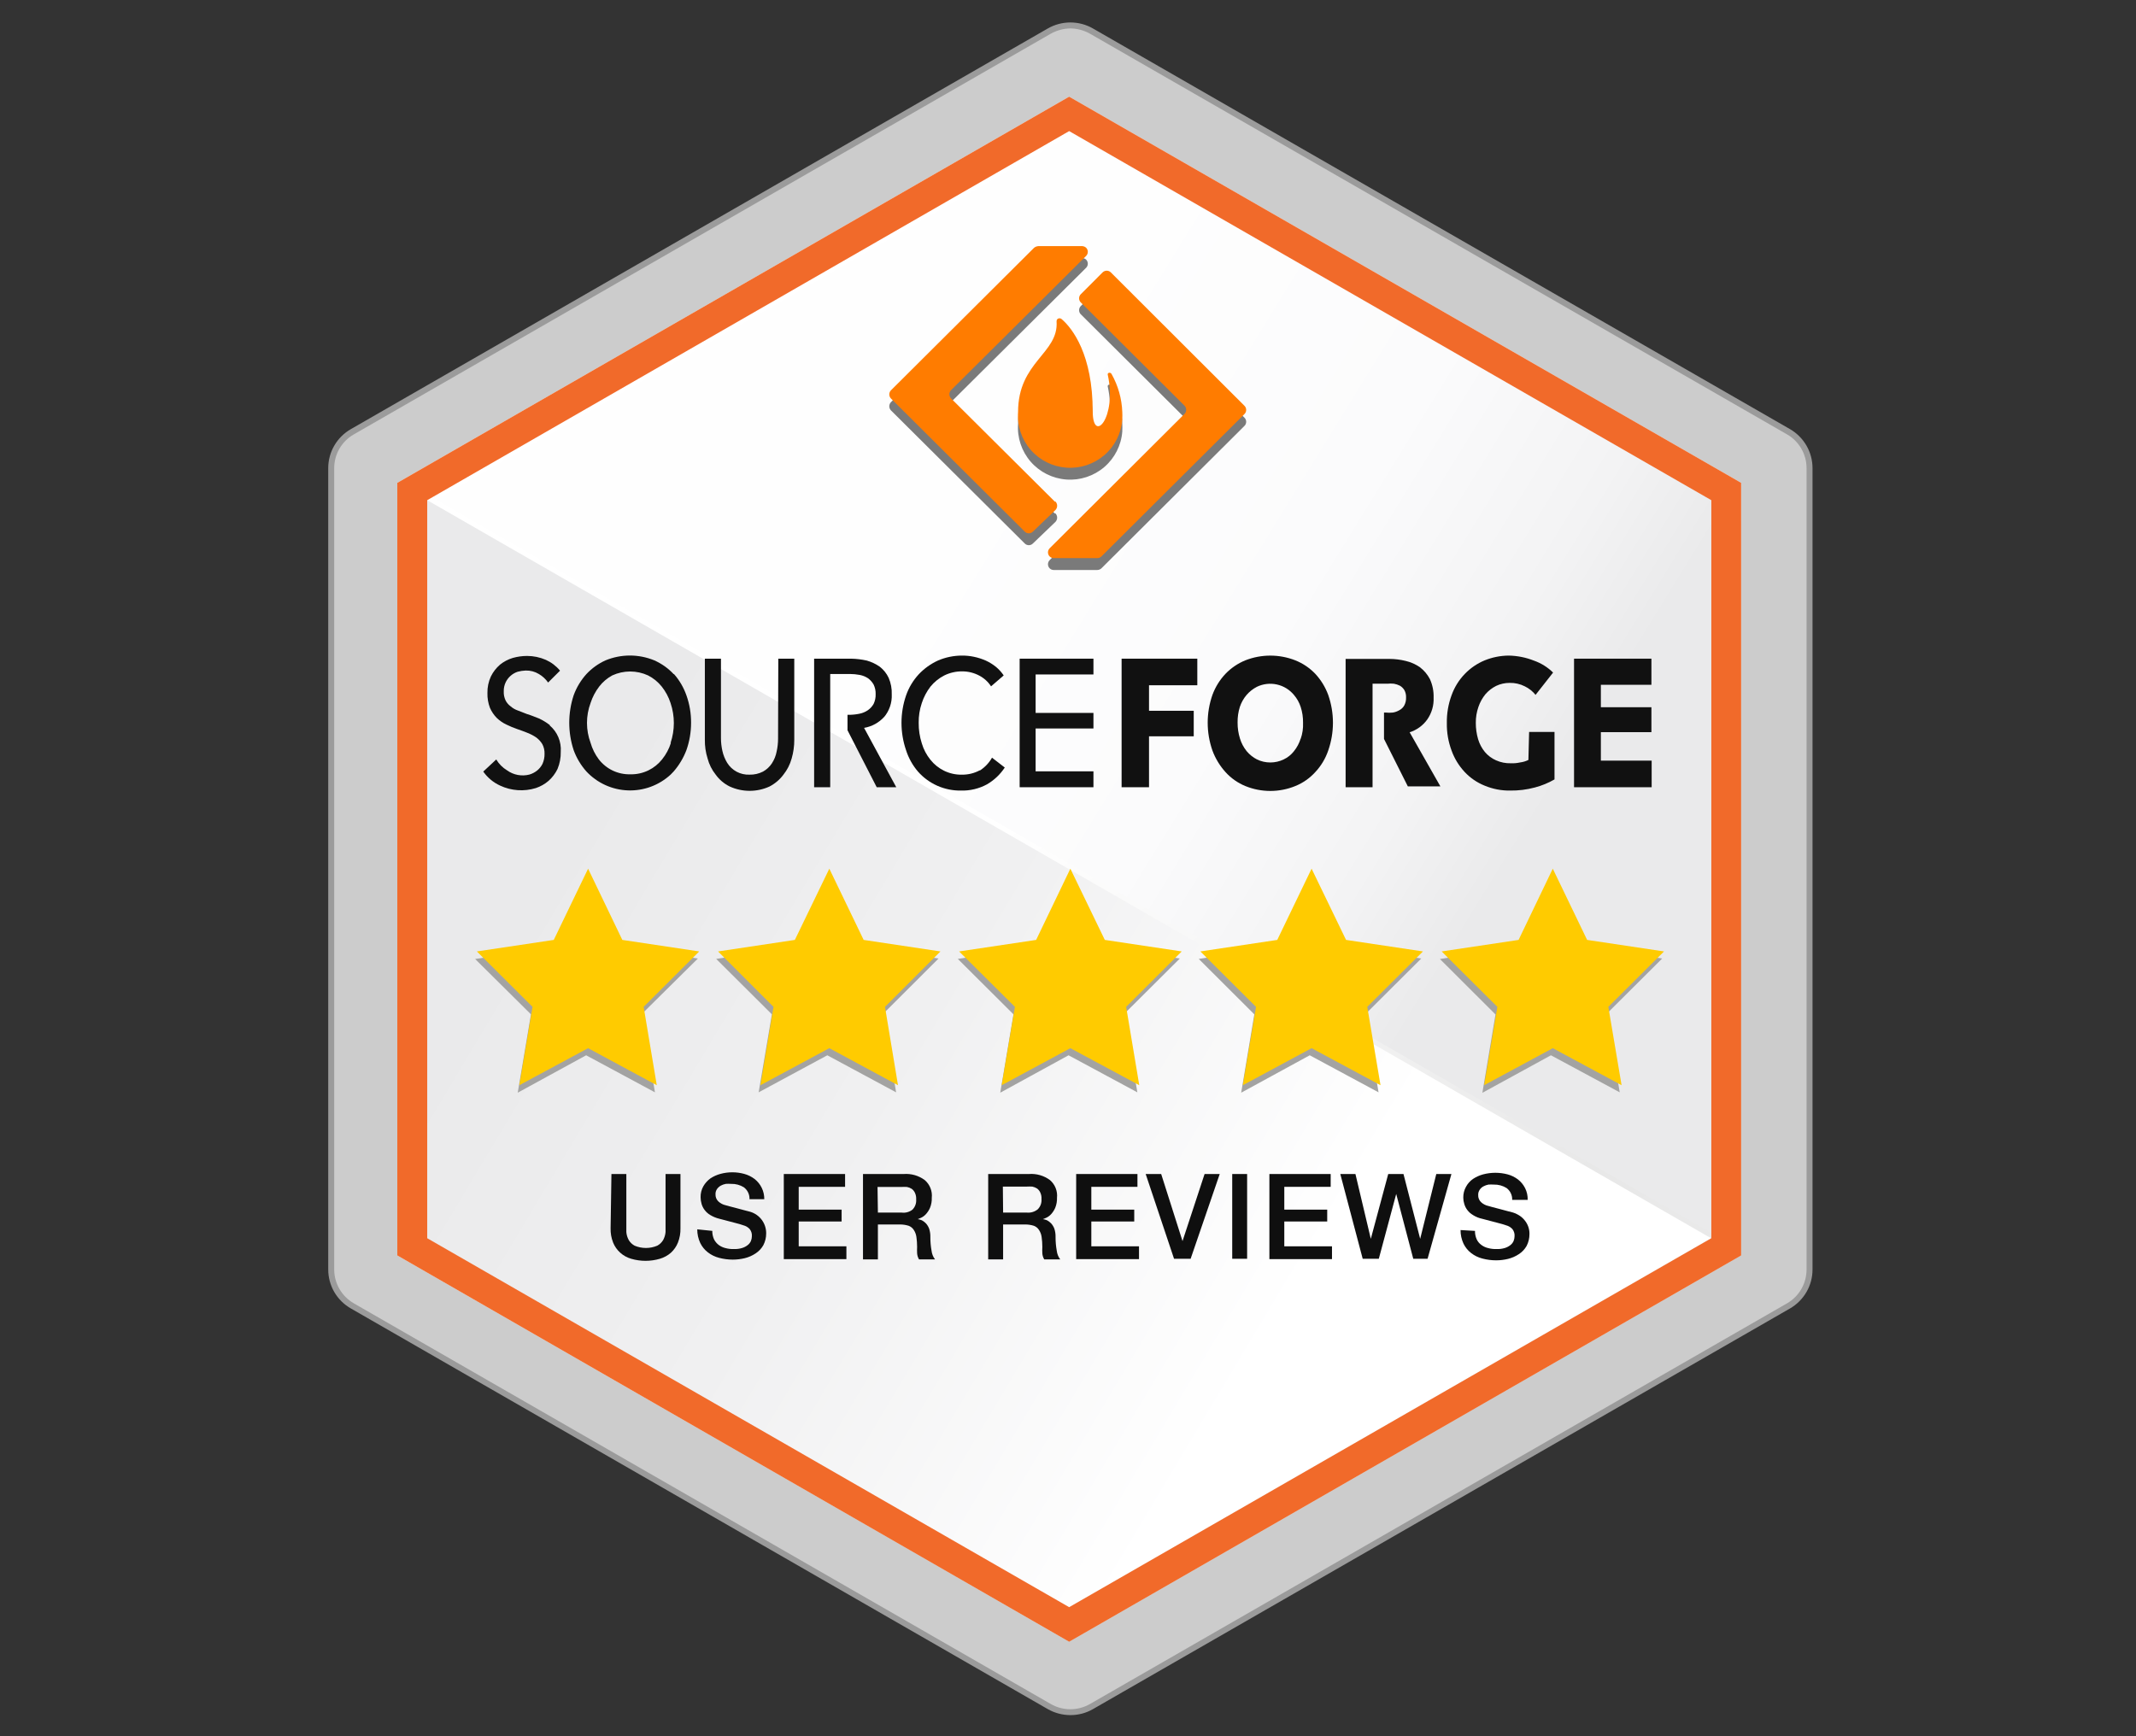
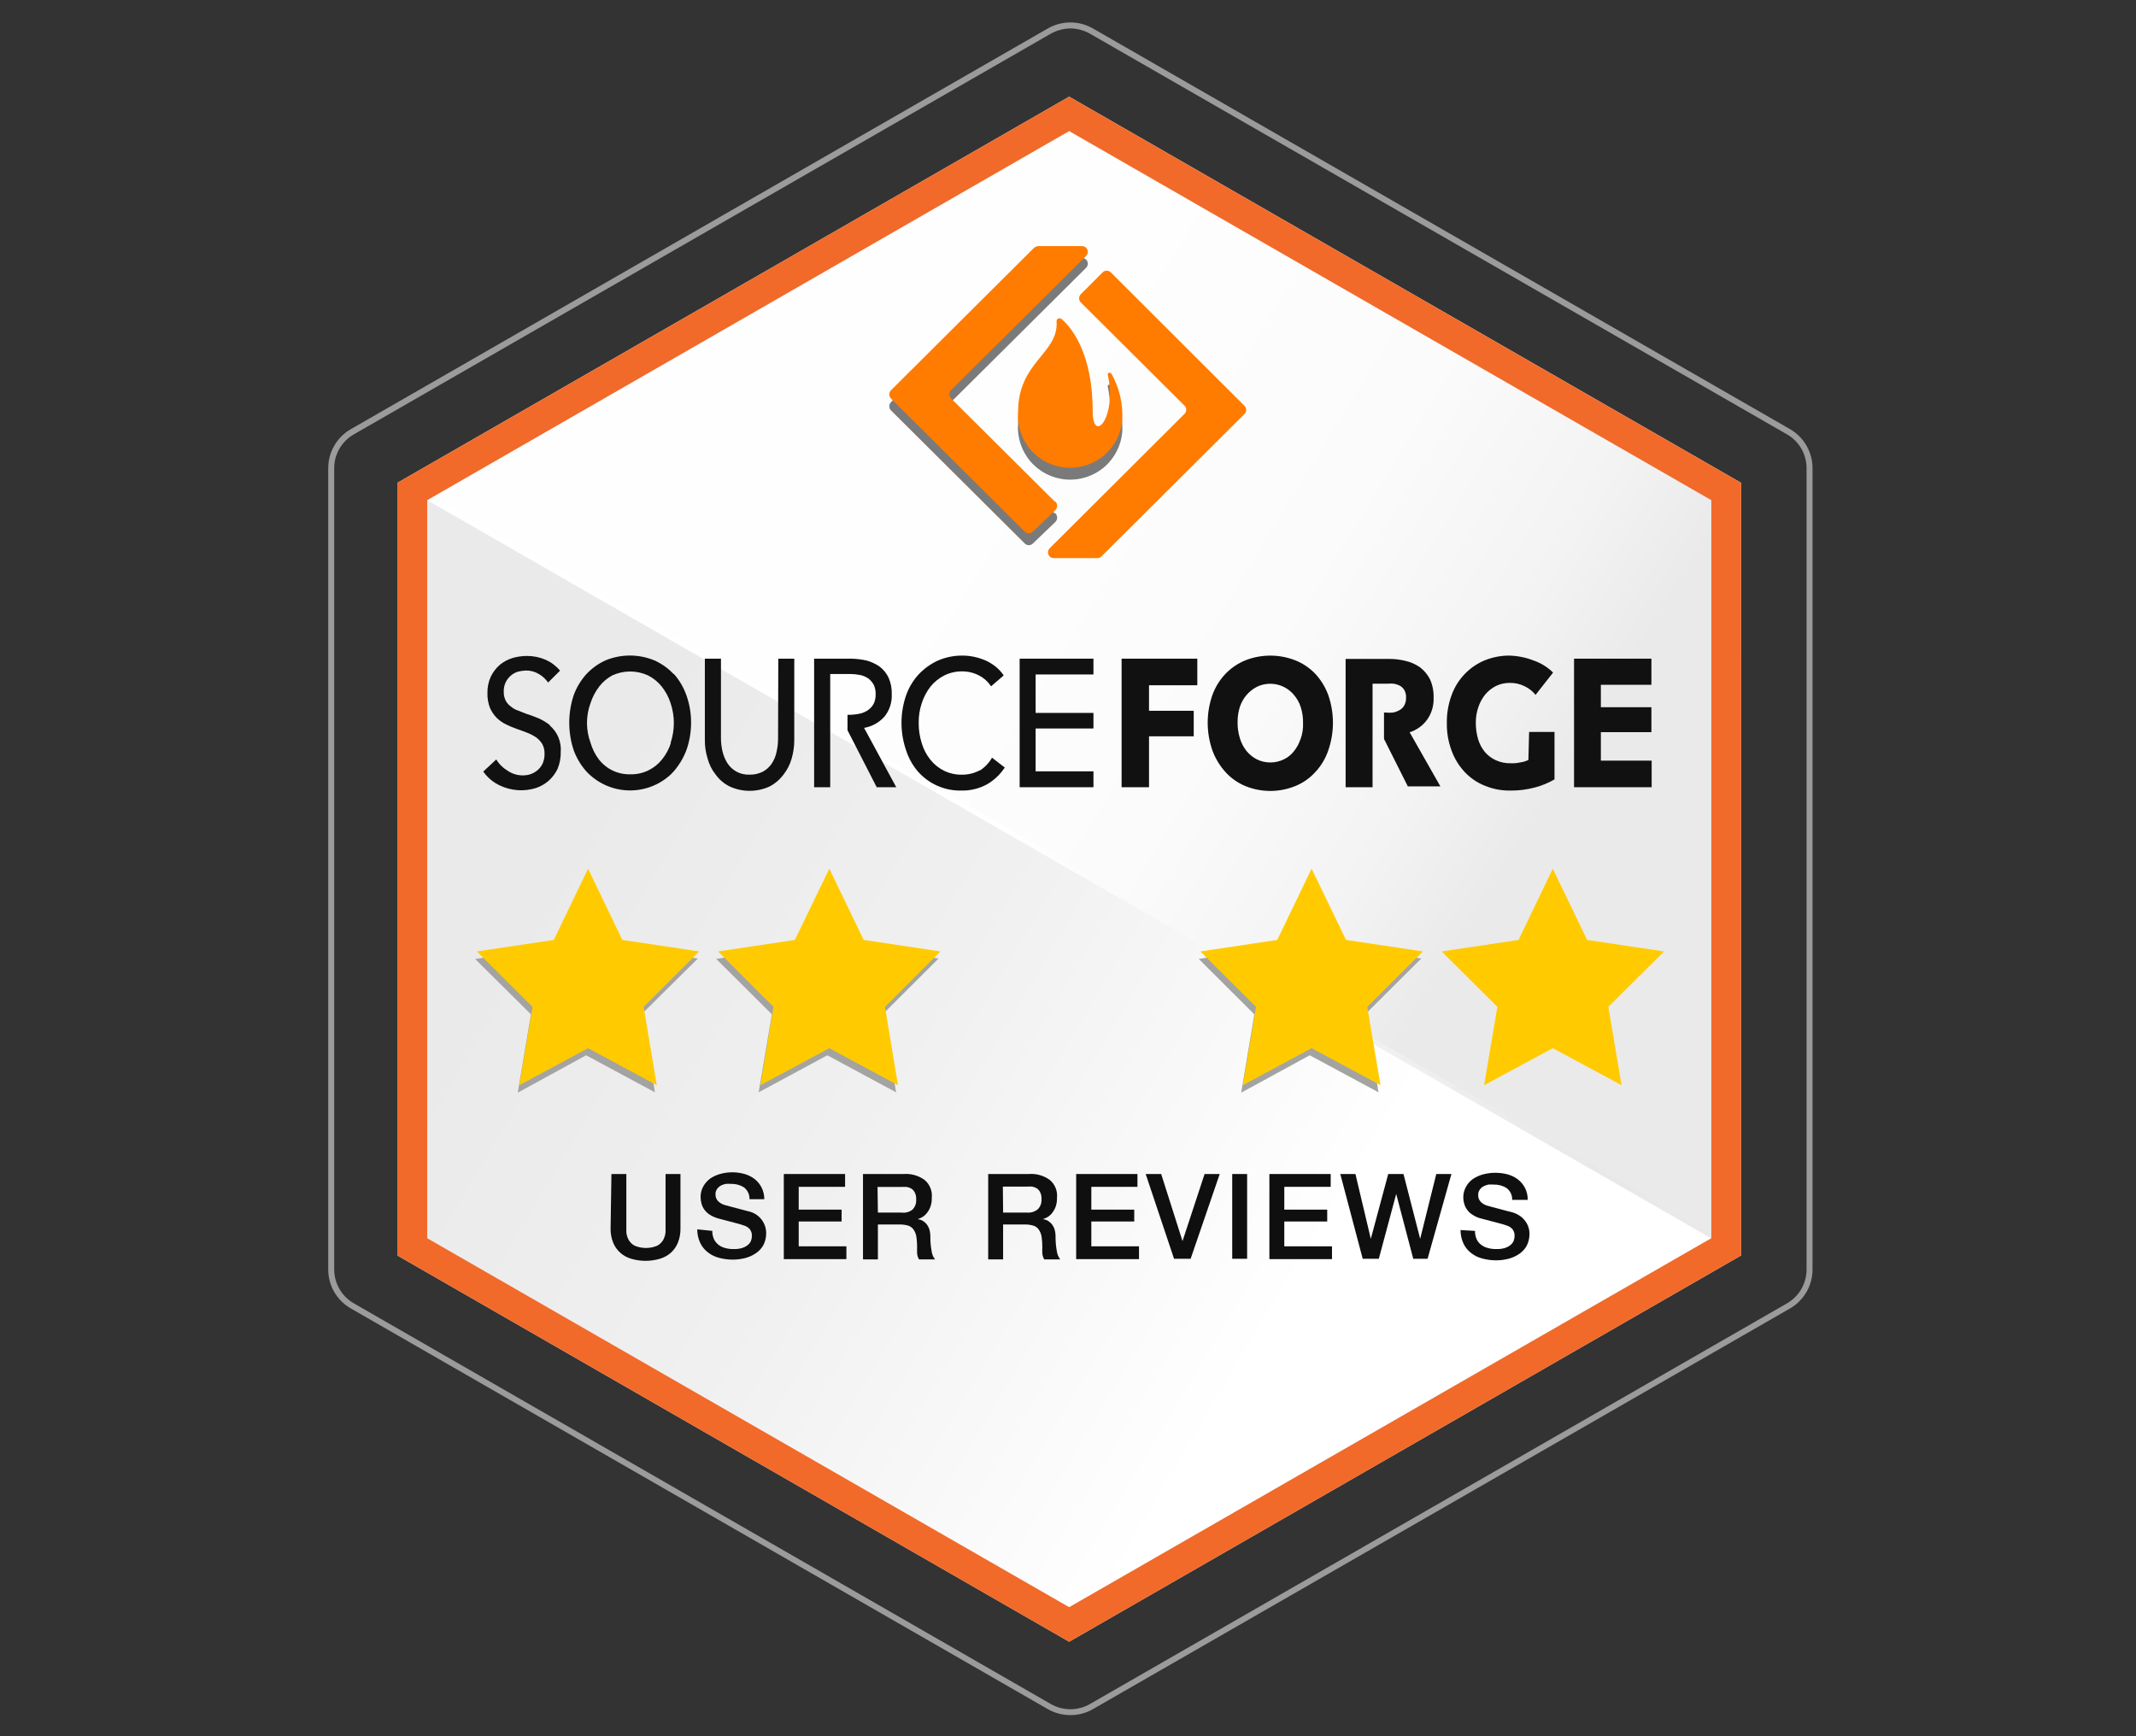
<svg xmlns="http://www.w3.org/2000/svg" width="171" height="139" viewBox="0 0 171 139" fill="none">
  <rect x="0" y="0" width="171" height="139" fill="#333333" stroke="none" />
-   <path fill-rule="evenodd" clip-rule="evenodd" d="M87.369 2.485L143.179 34.572C143.69 34.866 144.114 35.288 144.409 35.797C144.704 36.306 144.859 36.883 144.859 37.471V101.646C144.849 102.225 144.689 102.792 144.394 103.291C144.1 103.791 143.681 104.206 143.179 104.497L87.369 136.633C86.858 136.927 86.279 137.082 85.689 137.082C85.099 137.082 84.519 136.927 84.009 136.633L28.19 104.545C27.687 104.254 27.268 103.838 26.974 103.339C26.68 102.839 26.52 102.273 26.51 101.694V37.471C26.509 36.883 26.665 36.306 26.959 35.797C27.254 35.288 27.679 34.866 28.19 34.572L84.019 2.485C84.529 2.195 85.106 2.042 85.694 2.042C86.281 2.042 86.859 2.195 87.369 2.485Z" fill="#CCCCCC" />
  <path d="M85.695 137.316C85.063 137.316 84.441 137.153 83.891 136.841L28.081 104.754C27.533 104.439 27.077 103.986 26.76 103.441C26.444 102.895 26.277 102.276 26.277 101.646V37.471C26.278 36.84 26.445 36.222 26.762 35.676C27.078 35.131 27.533 34.678 28.081 34.362L83.891 2.275C84.439 1.962 85.059 1.798 85.69 1.798C86.322 1.798 86.942 1.962 87.49 2.275L143.309 34.362C143.854 34.68 144.306 35.134 144.621 35.679C144.935 36.224 145.102 36.842 145.103 37.471V101.646C145.103 102.275 144.937 102.892 144.622 103.438C144.307 103.983 143.854 104.437 143.309 104.754L87.49 136.841C86.944 137.154 86.325 137.318 85.695 137.316ZM85.695 2.275C85.147 2.283 84.609 2.427 84.13 2.693L28.32 34.781C27.846 35.053 27.451 35.446 27.177 35.917C26.902 36.389 26.756 36.925 26.755 37.471V101.646C26.757 102.192 26.902 102.729 27.177 103.203C27.451 103.676 27.845 104.07 28.32 104.345L84.13 136.432C84.605 136.703 85.143 136.846 85.69 136.846C86.238 136.846 86.776 136.703 87.251 136.432L143.07 104.345C143.544 104.069 143.936 103.675 144.209 103.202C144.482 102.728 144.626 102.192 144.626 101.646V37.471C144.625 36.926 144.481 36.391 144.208 35.919C143.935 35.447 143.543 35.055 143.07 34.781L87.251 2.693C86.775 2.428 86.24 2.284 85.695 2.275Z" fill="#9B9B9B" />
  <path d="M85.593 7.74L139.389 38.658V100.514L85.593 131.442L31.807 100.514V38.658L85.593 7.74Z" fill="url(#paint0_linear_3492_40639)" />
  <path fill-rule="evenodd" clip-rule="evenodd" d="M34.199 40.046L33.846 99.469L85.589 128.676L136.98 99.136L34.199 40.046Z" fill="url(#paint1_linear_3492_40639)" />
  <path fill-rule="evenodd" clip-rule="evenodd" d="M137.699 99.108L138.052 39.675L86.308 10.468L34.908 40.008L137.699 99.108Z" fill="url(#paint2_linear_3492_40639)" />
  <path d="M85.593 7.74L139.389 38.658V100.514L85.593 131.442L31.807 100.514V38.658L85.593 7.74ZM85.593 10.496L34.202 40.046V99.136L85.593 128.676L137.002 99.136V40.046L85.593 10.496Z" fill="#F16A2A" />
  <path fill-rule="evenodd" clip-rule="evenodd" d="M44.023 58.057C43.755 57.848 43.463 57.669 43.155 57.525C42.83 57.401 42.525 57.268 42.2 57.173L41.465 56.888C41.247 56.814 41.046 56.698 40.873 56.546C40.703 56.422 40.565 56.259 40.472 56.071C40.367 55.848 40.318 55.604 40.329 55.358C40.321 55.098 40.377 54.84 40.492 54.607C40.588 54.413 40.722 54.24 40.886 54.098C41.049 53.956 41.24 53.848 41.446 53.78C41.655 53.725 41.869 53.693 42.086 53.685C42.455 53.674 42.82 53.77 43.136 53.961C43.431 54.132 43.685 54.366 43.88 54.645L44.834 53.695C44.527 53.324 44.139 53.028 43.699 52.83C43.223 52.622 42.71 52.516 42.191 52.516C41.803 52.517 41.418 52.572 41.045 52.678C40.677 52.789 40.334 52.97 40.033 53.21C39.726 53.474 39.476 53.797 39.298 54.16C39.107 54.574 39.013 55.026 39.022 55.481C39.011 55.887 39.079 56.29 39.222 56.67C39.353 56.969 39.538 57.243 39.766 57.477C39.993 57.696 40.254 57.876 40.539 58.01C40.821 58.148 41.111 58.269 41.408 58.371C41.704 58.475 41.98 58.571 42.248 58.685C42.494 58.78 42.728 58.904 42.945 59.055C43.137 59.2 43.3 59.381 43.422 59.587C43.545 59.825 43.604 60.09 43.594 60.357C43.598 60.632 43.543 60.904 43.431 61.156C43.326 61.366 43.176 61.551 42.992 61.698C42.813 61.839 42.609 61.945 42.391 62.011C42.086 62.091 41.767 62.103 41.456 62.045C41.146 61.988 40.852 61.862 40.596 61.678C40.239 61.462 39.941 61.162 39.728 60.804L38.688 61.774C39.028 62.26 39.493 62.647 40.033 62.895C40.929 63.316 41.951 63.387 42.897 63.095C43.272 62.97 43.619 62.773 43.918 62.515C44.217 62.248 44.46 61.925 44.634 61.565C44.815 61.128 44.903 60.658 44.892 60.186C44.921 59.79 44.855 59.392 44.701 59.026C44.547 58.659 44.308 58.334 44.004 58.076" fill="#111111" />
  <path fill-rule="evenodd" clip-rule="evenodd" d="M53.712 59.474C53.562 59.955 53.322 60.403 53.006 60.795C52.71 61.168 52.335 61.47 51.908 61.679C51.459 61.896 50.965 62.004 50.467 61.993C49.98 62.006 49.497 61.905 49.057 61.697C48.618 61.488 48.234 61.179 47.937 60.795C47.639 60.398 47.416 59.95 47.279 59.474C46.896 58.444 46.896 57.311 47.279 56.281C47.434 55.804 47.669 55.357 47.975 54.959C48.257 54.596 48.611 54.295 49.016 54.075C49.465 53.869 49.953 53.761 50.447 53.761C50.942 53.761 51.431 53.869 51.879 54.075C52.305 54.292 52.679 54.596 52.977 54.969C53.29 55.364 53.529 55.811 53.683 56.29C54.033 57.326 54.033 58.448 53.683 59.484M53.931 53.971C53.493 53.503 52.964 53.128 52.376 52.868C51.129 52.355 49.728 52.355 48.481 52.868C47.9 53.13 47.378 53.505 46.944 53.971C46.497 54.467 46.15 55.045 45.923 55.672C45.455 57.096 45.455 58.63 45.923 60.054C46.152 60.683 46.499 61.264 46.944 61.765C47.371 62.222 47.884 62.592 48.454 62.852C49.024 63.112 49.641 63.258 50.267 63.281C50.894 63.304 51.519 63.204 52.107 62.986C52.695 62.768 53.234 62.437 53.693 62.012L53.931 61.765C54.37 61.258 54.716 60.679 54.953 60.054C55.2 59.352 55.326 58.612 55.325 57.868C55.33 57.12 55.204 56.377 54.953 55.672C54.734 55.047 54.398 54.469 53.96 53.971" fill="#111111" />
  <path fill-rule="evenodd" clip-rule="evenodd" d="M62.289 59.132C62.289 59.48 62.251 59.827 62.175 60.167C62.112 60.506 61.982 60.83 61.793 61.118C61.614 61.39 61.371 61.615 61.087 61.774C60.75 61.946 60.376 62.031 59.998 62.021C59.643 62.035 59.29 61.955 58.976 61.788C58.662 61.621 58.399 61.373 58.213 61.07C58.035 60.776 57.906 60.455 57.832 60.12C57.755 59.78 57.717 59.432 57.717 59.084V52.735H56.428V59.217C56.419 59.729 56.493 60.24 56.648 60.728C56.77 61.2 56.992 61.64 57.297 62.021C57.588 62.426 57.975 62.752 58.423 62.971C58.922 63.199 59.464 63.316 60.013 63.316C60.561 63.316 61.103 63.199 61.602 62.971C62.042 62.743 62.424 62.418 62.719 62.021C63.023 61.639 63.248 61.199 63.377 60.728C63.519 60.237 63.59 59.728 63.587 59.217V52.735H62.308L62.289 59.132Z" fill="#111111" />
  <path fill-rule="evenodd" clip-rule="evenodd" d="M78.424 61.679C77.99 61.91 77.504 62.028 77.011 62.022C76.516 62.032 76.025 61.925 75.58 61.708C75.152 61.498 74.777 61.196 74.482 60.824C74.17 60.435 73.936 59.99 73.795 59.512C73.626 58.984 73.542 58.432 73.547 57.877C73.538 57.338 73.622 56.801 73.795 56.29C73.95 55.813 74.186 55.367 74.492 54.969C74.795 54.598 75.172 54.294 75.599 54.076C76.05 53.855 76.547 53.744 77.05 53.752C77.516 53.753 77.974 53.868 78.386 54.085C78.774 54.286 79.103 54.584 79.34 54.95L80.352 54.076C80.179 53.819 79.97 53.589 79.732 53.391C79.483 53.191 79.21 53.022 78.92 52.888C78.614 52.754 78.294 52.651 77.966 52.583C77.652 52.518 77.332 52.486 77.011 52.488C76.355 52.488 75.706 52.621 75.102 52.878C74.52 53.142 73.995 53.517 73.556 53.981C73.102 54.472 72.754 55.051 72.535 55.682C72.048 57.102 72.048 58.643 72.535 60.063C72.736 60.691 73.06 61.273 73.489 61.774C73.918 62.26 74.447 62.647 75.04 62.91C75.633 63.172 76.276 63.304 76.925 63.295C77.658 63.316 78.383 63.142 79.025 62.791C79.593 62.458 80.076 61.999 80.438 61.451L79.417 60.662C79.184 61.072 78.857 61.42 78.462 61.679" fill="#111111" />
  <path fill-rule="evenodd" clip-rule="evenodd" d="M81.629 63.028H87.537V61.755H82.908V58.324H87.537V57.078H82.908V53.999H87.537V52.735H81.629V63.028Z" fill="#111111" />
  <path fill-rule="evenodd" clip-rule="evenodd" d="M89.791 63.028H91.986V58.951H95.566V56.907H91.986V54.864H95.852V52.735H89.791V63.028Z" fill="#111111" />
  <path fill-rule="evenodd" clip-rule="evenodd" d="M104.126 59.132C104.014 59.498 103.832 59.84 103.592 60.139C103.372 60.423 103.087 60.652 102.761 60.804C102.429 60.964 102.065 61.046 101.697 61.046C101.328 61.046 100.965 60.964 100.633 60.804C100.314 60.64 100.031 60.414 99.802 60.139C99.561 59.84 99.38 59.498 99.268 59.132C99.137 58.716 99.073 58.283 99.077 57.848C99.07 57.423 99.131 57 99.258 56.594C99.375 56.247 99.556 55.924 99.793 55.643C100.025 55.374 100.307 55.151 100.623 54.987C101.12 54.748 101.683 54.683 102.222 54.802C102.76 54.921 103.243 55.218 103.592 55.643C103.831 55.922 104.013 56.245 104.126 56.594C104.261 57.008 104.325 57.442 104.317 57.877C104.335 58.313 104.271 58.748 104.126 59.16M105.291 53.942C104.843 53.475 104.299 53.108 103.697 52.868C102.411 52.364 100.982 52.364 99.697 52.868C99.1 53.112 98.56 53.478 98.113 53.942C97.651 54.429 97.294 55.005 97.063 55.634C96.557 57.077 96.557 58.648 97.063 60.092C97.3 60.729 97.656 61.316 98.113 61.821C98.551 62.305 99.092 62.685 99.697 62.933C100.979 63.456 102.415 63.456 103.697 62.933C104.305 62.687 104.85 62.307 105.291 61.821C105.758 61.325 106.112 60.736 106.331 60.092C106.837 58.648 106.837 57.077 106.331 55.634C106.101 55.007 105.747 54.431 105.291 53.942Z" fill="#111111" />
  <path fill-rule="evenodd" clip-rule="evenodd" d="M128.159 60.899V58.618H132.206V56.622H128.159V54.826H132.206V52.735H126.012V63.028H132.226V60.899H128.159Z" fill="#111111" />
  <path fill-rule="evenodd" clip-rule="evenodd" d="M70.769 57.421C71.198 56.911 71.42 56.26 71.39 55.596C71.408 55.139 71.323 54.684 71.141 54.265C70.979 53.92 70.737 53.617 70.435 53.381C70.118 53.16 69.767 52.993 69.395 52.887C68.981 52.794 68.559 52.743 68.135 52.735H65.176V63.028H66.464V53.961H68.039C68.305 53.962 68.57 53.988 68.832 54.037C69.067 54.082 69.29 54.172 69.49 54.303C69.673 54.438 69.826 54.61 69.939 54.807C70.054 55.047 70.11 55.311 70.101 55.577C70.11 55.846 70.054 56.113 69.939 56.356C69.826 56.556 69.669 56.728 69.481 56.86C69.274 57.001 69.04 57.098 68.793 57.145C68.514 57.202 68.229 57.231 67.944 57.23H67.848V58.466L70.187 63.028H71.752L69.175 58.276C69.797 58.17 70.366 57.859 70.788 57.392" fill="#111111" />
  <path fill-rule="evenodd" clip-rule="evenodd" d="M114.263 57.601C114.619 57.089 114.797 56.475 114.769 55.852C114.785 55.342 114.684 54.835 114.473 54.37C114.279 53.998 114.005 53.674 113.671 53.419C113.328 53.181 112.943 53.01 112.535 52.916C112.107 52.81 111.668 52.756 111.228 52.754H107.725V63.028H109.882V54.74H111.075C111.246 54.721 111.419 54.721 111.59 54.74C111.76 54.77 111.924 54.824 112.077 54.902C112.222 54.989 112.343 55.11 112.43 55.254C112.526 55.431 112.572 55.632 112.564 55.833C112.575 56.058 112.525 56.281 112.421 56.48C112.33 56.642 112.194 56.774 112.029 56.86C111.868 56.955 111.69 57.02 111.504 57.05C111.317 57.069 111.129 57.069 110.941 57.05H110.798V59.16L112.707 62.962H115.313L112.85 58.628C113.421 58.449 113.917 58.088 114.263 57.601Z" fill="#111111" />
  <path fill-rule="evenodd" clip-rule="evenodd" d="M122.358 60.843C122.151 60.946 121.929 61.014 121.699 61.042C121.455 61.097 121.205 61.119 120.955 61.109C120.544 61.121 120.136 61.04 119.762 60.871C119.418 60.72 119.115 60.492 118.874 60.206C118.626 59.903 118.441 59.554 118.33 59.179C118.207 58.756 118.146 58.318 118.148 57.877C118.142 57.441 118.213 57.006 118.358 56.594C118.483 56.224 118.674 55.88 118.922 55.577C119.161 55.301 119.453 55.075 119.781 54.912C120.118 54.753 120.486 54.672 120.859 54.674C121.28 54.665 121.697 54.76 122.071 54.95C122.405 55.112 122.699 55.346 122.931 55.634L124.334 53.847C123.904 53.424 123.386 53.099 122.816 52.897C122.166 52.638 121.474 52.499 120.773 52.488C120.119 52.494 119.471 52.623 118.864 52.868C118.263 53.116 117.721 53.485 117.27 53.952C116.8 54.438 116.439 55.018 116.211 55.653C115.946 56.368 115.817 57.125 115.829 57.887C115.816 58.642 115.945 59.394 116.211 60.102C116.439 60.733 116.793 61.311 117.251 61.803C117.701 62.284 118.252 62.661 118.864 62.905C119.508 63.172 120.2 63.305 120.897 63.295C121.564 63.304 122.229 63.221 122.873 63.048C123.425 62.904 123.955 62.687 124.448 62.402V58.6H122.415L122.358 60.843Z" fill="#111111" />
  <path fill-rule="evenodd" clip-rule="evenodd" d="M84.445 41.11L76.141 32.851C76.053 32.762 76.004 32.642 76.004 32.518C76.004 32.394 76.053 32.274 76.141 32.185L86.955 21.436C87.039 21.349 87.086 21.233 87.086 21.113C87.086 20.992 87.039 20.876 86.955 20.789C86.872 20.711 86.764 20.664 86.65 20.656H83.118C82.996 20.666 82.879 20.713 82.784 20.789L71.33 32.195C71.242 32.284 71.193 32.403 71.193 32.528C71.193 32.652 71.242 32.771 71.33 32.86L82.039 43.515C82.082 43.557 82.132 43.591 82.188 43.614C82.244 43.637 82.303 43.649 82.364 43.649C82.424 43.649 82.484 43.637 82.54 43.614C82.595 43.591 82.646 43.557 82.688 43.515L84.502 41.776C84.585 41.684 84.631 41.566 84.631 41.443C84.631 41.32 84.585 41.201 84.502 41.11" fill="#7A7A7A" />
-   <path fill-rule="evenodd" clip-rule="evenodd" d="M88.929 22.758C88.841 22.671 88.723 22.623 88.599 22.623C88.476 22.623 88.358 22.671 88.27 22.758L86.523 24.506C86.436 24.594 86.388 24.712 86.388 24.834C86.388 24.957 86.436 25.075 86.523 25.162L94.828 33.431C94.914 33.518 94.963 33.636 94.963 33.759C94.963 33.882 94.914 34 94.828 34.087L84.032 44.846C83.945 44.934 83.897 45.051 83.897 45.174C83.897 45.297 83.945 45.415 84.032 45.502C84.075 45.544 84.125 45.578 84.181 45.601C84.237 45.624 84.296 45.635 84.357 45.635H87.841C87.965 45.634 88.084 45.587 88.175 45.502L99.629 34.096C99.716 34.009 99.764 33.892 99.764 33.769C99.764 33.646 99.716 33.528 99.629 33.441L88.929 22.758Z" fill="#7A7A7A" />
  <path fill-rule="evenodd" clip-rule="evenodd" d="M87.479 33.906C87.479 29.344 85.865 27.253 84.997 26.502C84.949 26.457 84.886 26.432 84.82 26.432C84.755 26.432 84.692 26.457 84.644 26.502C84.623 26.527 84.607 26.555 84.597 26.587C84.587 26.617 84.584 26.65 84.586 26.682C84.758 29.258 81.503 29.895 81.503 33.934C81.422 35.036 81.784 36.124 82.509 36.961C83.234 37.797 84.263 38.311 85.369 38.392C86.475 38.473 87.569 38.112 88.408 37.391C89.248 36.669 89.765 35.644 89.846 34.543V34.495C89.855 34.308 89.855 34.121 89.846 33.934C89.807 32.867 89.512 31.824 88.987 30.893C88.901 30.731 88.653 30.779 88.681 30.941C89.445 34.391 87.479 36.548 87.479 33.877" fill="#7A7A7A" />
  <path fill-rule="evenodd" clip-rule="evenodd" d="M84.445 40.16L76.141 31.901C76.053 31.812 76.004 31.692 76.004 31.568C76.004 31.443 76.053 31.324 76.141 31.235L86.955 20.485C87.039 20.399 87.086 20.283 87.086 20.162C87.086 20.042 87.039 19.926 86.955 19.839C86.872 19.761 86.764 19.714 86.65 19.706H83.118C82.996 19.716 82.879 19.762 82.784 19.839L71.33 31.245C71.242 31.334 71.193 31.453 71.193 31.577C71.193 31.702 71.242 31.821 71.33 31.91L82.039 42.565C82.082 42.607 82.132 42.641 82.188 42.664C82.244 42.687 82.303 42.699 82.364 42.699C82.424 42.699 82.484 42.687 82.54 42.664C82.595 42.641 82.646 42.607 82.688 42.565L84.502 40.825C84.585 40.734 84.631 40.616 84.631 40.493C84.631 40.37 84.585 40.251 84.502 40.16" fill="#FF7C00" />
  <path fill-rule="evenodd" clip-rule="evenodd" d="M88.929 21.808C88.841 21.721 88.723 21.673 88.599 21.673C88.476 21.673 88.358 21.721 88.27 21.808L86.523 23.557C86.436 23.644 86.388 23.762 86.388 23.885C86.388 24.007 86.436 24.125 86.523 24.212L94.828 32.481C94.914 32.569 94.963 32.687 94.963 32.809C94.963 32.932 94.914 33.05 94.828 33.137L84.032 43.897C83.945 43.984 83.897 44.102 83.897 44.224C83.897 44.347 83.945 44.465 84.032 44.552C84.075 44.595 84.125 44.628 84.181 44.651C84.237 44.674 84.296 44.686 84.357 44.685H87.841C87.965 44.684 88.084 44.637 88.175 44.552L99.629 33.147C99.716 33.06 99.764 32.942 99.764 32.819C99.764 32.696 99.716 32.578 99.629 32.491L88.929 21.808Z" fill="#FF7C00" />
  <path fill-rule="evenodd" clip-rule="evenodd" d="M87.479 32.956C87.479 28.394 85.865 26.303 84.997 25.552C84.949 25.507 84.886 25.482 84.82 25.482C84.755 25.482 84.692 25.507 84.644 25.552C84.623 25.577 84.607 25.606 84.597 25.637C84.587 25.668 84.584 25.7 84.586 25.733C84.758 28.308 81.503 28.945 81.503 32.985C81.422 34.086 81.784 35.175 82.509 36.011C83.234 36.847 84.263 37.362 85.369 37.442C86.475 37.523 87.569 37.163 88.408 36.441C89.248 35.719 89.765 34.695 89.846 33.593V33.545C89.855 33.359 89.855 33.172 89.846 32.985C89.807 31.917 89.512 30.875 88.987 29.943C88.901 29.782 88.653 29.829 88.681 29.991C89.445 33.441 87.479 35.599 87.479 32.928" fill="#FF7C00" />
  <path d="M46.925 71.763L49.035 76.135C49.087 76.238 49.162 76.328 49.255 76.397C49.347 76.467 49.455 76.513 49.569 76.534L54.342 77.237L50.868 80.688C50.789 80.768 50.731 80.866 50.698 80.974C50.665 81.081 50.657 81.195 50.677 81.305L51.478 86.143L47.279 83.862C47.173 83.806 47.055 83.777 46.935 83.777C46.815 83.777 46.697 83.806 46.591 83.862L42.382 86.134L43.193 81.296C43.209 81.185 43.199 81.072 43.162 80.966C43.126 80.861 43.064 80.765 42.983 80.688L39.528 77.247L44.301 76.543C44.415 76.523 44.523 76.476 44.615 76.407C44.708 76.338 44.783 76.248 44.835 76.144L46.945 71.772M46.945 70.128L44.196 75.831L38.039 76.781L42.506 81.21L41.447 87.483L46.925 84.489L52.433 87.455L51.383 81.182L55.869 76.743L49.713 75.793L46.964 70.09L46.945 70.128Z" fill="#A3A3A2" />
  <path d="M66.232 71.763L68.36 76.135C68.412 76.238 68.487 76.328 68.58 76.397C68.673 76.467 68.781 76.513 68.895 76.534L73.668 77.237L70.183 80.688C70.105 80.768 70.047 80.866 70.014 80.974C69.981 81.081 69.973 81.195 69.993 81.305L70.794 86.143L66.585 83.871C66.479 83.815 66.361 83.785 66.241 83.785C66.121 83.785 66.003 83.815 65.898 83.871L61.688 86.134L62.5 81.296C62.519 81.184 62.51 81.07 62.475 80.963C62.441 80.855 62.38 80.757 62.299 80.678L58.825 77.237L63.597 76.534C63.712 76.513 63.819 76.467 63.912 76.397C64.005 76.328 64.08 76.238 64.132 76.135L66.241 71.763M66.241 70.118L63.492 75.821L57.336 76.772L61.794 81.21L60.734 87.455L66.232 84.489L71.739 87.455L70.689 81.182L75.137 76.743L68.981 75.793L66.232 70.09L66.241 70.118Z" fill="#A3A3A2" />
-   <path d="M85.545 71.763L87.654 76.135C87.706 76.238 87.781 76.328 87.874 76.397C87.967 76.467 88.075 76.513 88.189 76.534L92.962 77.237L89.487 80.688C89.409 80.768 89.35 80.866 89.317 80.974C89.284 81.081 89.277 81.195 89.296 81.305L90.098 86.143L85.889 83.871C85.783 83.816 85.665 83.787 85.545 83.787C85.425 83.787 85.307 83.816 85.201 83.871L80.992 86.143L81.794 81.305C81.818 81.198 81.817 81.086 81.791 80.978C81.764 80.871 81.713 80.772 81.641 80.688L78.186 77.247L82.958 76.543C83.073 76.523 83.18 76.476 83.273 76.407C83.366 76.338 83.441 76.248 83.493 76.144L85.583 71.763M85.583 70.118L82.834 75.821L76.678 76.772L81.135 81.21L80.076 87.483L85.545 84.489L91.052 87.455L89.993 81.182L94.451 76.743L88.294 75.793L85.545 70.09L85.583 70.118Z" fill="#A3A3A2" />
  <path d="M104.853 71.763L106.963 76.135C107.014 76.238 107.09 76.328 107.182 76.397C107.275 76.467 107.383 76.513 107.497 76.534L112.27 77.237L108.795 80.688C108.715 80.767 108.654 80.864 108.619 80.972C108.584 81.079 108.576 81.194 108.595 81.305L109.406 86.134L105.197 83.862C105.091 83.806 104.973 83.777 104.853 83.777C104.733 83.777 104.615 83.806 104.51 83.862L100.3 86.134L101.102 81.296C101.121 81.185 101.114 81.071 101.081 80.964C101.048 80.857 100.99 80.759 100.911 80.678L97.456 77.237L102.228 76.534C102.343 76.513 102.45 76.467 102.543 76.397C102.636 76.328 102.711 76.238 102.763 76.135L104.872 71.763M104.872 70.118L102.123 75.821L95.967 76.772L100.415 81.21L99.365 87.483L104.853 84.489L110.361 87.455L109.32 81.182L113.778 76.743L107.621 75.793L104.872 70.09V70.118Z" fill="#A3A3A2" />
-   <path d="M124.162 71.763L126.271 76.135C126.323 76.238 126.398 76.328 126.491 76.397C126.584 76.467 126.692 76.513 126.806 76.534L131.578 77.237L128.104 80.688C128.023 80.767 127.963 80.864 127.928 80.972C127.893 81.079 127.885 81.194 127.903 81.305L128.715 86.143L124.505 83.871C124.4 83.815 124.282 83.785 124.162 83.785C124.042 83.785 123.924 83.815 123.818 83.871L119.609 86.143L120.411 81.305C120.43 81.195 120.423 81.081 120.39 80.974C120.356 80.866 120.298 80.768 120.22 80.688L116.764 77.247L121.537 76.543C121.651 76.523 121.759 76.476 121.852 76.407C121.944 76.338 122.02 76.248 122.071 76.144L124.181 71.772M124.181 70.128L121.432 75.831L115.275 76.781L119.723 81.22L118.673 87.493L124.162 84.489L129.669 87.455L128.61 81.182L133.067 76.743L126.911 75.793L124.162 70.09L124.181 70.128Z" fill="#A3A3A2" />
  <path d="M48.949 93.995H50.142V98.642C50.16 98.866 50.225 99.082 50.333 99.279C50.447 99.472 50.612 99.63 50.81 99.735C51.096 99.854 51.402 99.916 51.712 99.916C52.022 99.916 52.328 99.854 52.614 99.735C52.812 99.63 52.977 99.472 53.091 99.279C53.197 99.082 53.262 98.865 53.282 98.642V93.995H54.475V98.338C54.486 98.728 54.417 99.116 54.275 99.479C54.152 99.79 53.959 100.07 53.712 100.296C53.455 100.521 53.152 100.686 52.824 100.781C52.076 101 51.281 101 50.533 100.781C50.207 100.688 49.907 100.523 49.655 100.296C49.403 100.072 49.207 99.792 49.082 99.479C48.94 99.116 48.871 98.728 48.882 98.338L48.949 93.995Z" fill="#0F0F0F" />
  <path d="M57.023 98.547C57.019 98.776 57.065 99.003 57.157 99.213C57.245 99.391 57.372 99.546 57.529 99.669C57.693 99.792 57.882 99.88 58.083 99.926C58.3 99.984 58.525 100.01 58.751 100.002C58.977 100.011 59.203 99.983 59.419 99.916C59.582 99.866 59.734 99.785 59.867 99.678C59.976 99.593 60.061 99.482 60.116 99.355C60.166 99.235 60.191 99.106 60.192 98.975C60.208 98.77 60.147 98.567 60.02 98.405C59.913 98.287 59.778 98.196 59.629 98.139C59.353 98.042 59.073 97.96 58.789 97.892L57.596 97.578C57.34 97.518 57.095 97.418 56.87 97.283C56.687 97.178 56.528 97.036 56.403 96.865C56.293 96.72 56.212 96.555 56.164 96.38C56.114 96.211 56.089 96.035 56.088 95.858C56.08 95.549 56.156 95.243 56.307 94.974C56.45 94.729 56.642 94.515 56.87 94.347C57.117 94.184 57.387 94.062 57.672 93.985C58.297 93.814 58.956 93.814 59.581 93.985C59.882 94.067 60.164 94.206 60.411 94.394C60.656 94.586 60.853 94.832 60.987 95.112C61.121 95.392 61.189 95.7 61.185 96.01H60.001C60.009 95.827 59.972 95.645 59.894 95.48C59.816 95.314 59.699 95.17 59.553 95.059C59.247 94.869 58.891 94.774 58.531 94.784C58.388 94.774 58.245 94.774 58.102 94.784C57.962 94.811 57.827 94.859 57.701 94.926C57.584 94.993 57.484 95.084 57.405 95.192C57.317 95.317 57.273 95.468 57.281 95.62C57.276 95.726 57.294 95.832 57.333 95.93C57.373 96.028 57.433 96.117 57.51 96.19C57.673 96.342 57.874 96.448 58.092 96.495L58.398 96.58L58.98 96.732L59.619 96.903L60.058 97.017C60.431 97.129 60.757 97.357 60.988 97.669C61.219 97.981 61.341 98.36 61.337 98.747C61.339 99.078 61.26 99.404 61.108 99.698C60.957 99.963 60.745 100.187 60.488 100.353C60.223 100.53 59.929 100.659 59.619 100.734C59.307 100.809 58.986 100.848 58.665 100.848C58.294 100.848 57.925 100.8 57.567 100.705C57.241 100.622 56.936 100.473 56.67 100.268C56.411 100.067 56.202 99.811 56.059 99.517C55.899 99.175 55.818 98.801 55.82 98.424L57.023 98.547Z" fill="#0F0F0F" />
  <path d="M62.748 93.995H67.654V95.021H63.941V96.846H67.377V97.796H63.941V99.783H67.759V100.809H62.748V93.995Z" fill="#0F0F0F" />
  <path d="M69.088 93.995H72.343C72.946 93.948 73.546 94.12 74.032 94.48C74.234 94.653 74.39 94.872 74.488 95.119C74.587 95.366 74.623 95.632 74.595 95.896C74.606 96.172 74.557 96.448 74.452 96.704C74.371 96.892 74.257 97.066 74.118 97.217C74.013 97.332 73.887 97.426 73.746 97.493L73.469 97.607C73.584 97.624 73.696 97.656 73.803 97.702C73.923 97.768 74.032 97.851 74.128 97.949C74.24 98.074 74.328 98.219 74.385 98.377C74.455 98.591 74.487 98.816 74.481 99.042C74.479 99.408 74.511 99.774 74.576 100.135C74.604 100.387 74.699 100.627 74.853 100.829H73.574C73.485 100.682 73.433 100.515 73.421 100.344C73.412 100.173 73.412 100.002 73.421 99.831C73.421 99.564 73.402 99.297 73.364 99.032C73.337 98.832 73.266 98.64 73.154 98.472C73.057 98.319 72.913 98.202 72.744 98.139C72.524 98.071 72.296 98.036 72.066 98.034H70.281V100.829H69.088V93.995ZM70.281 97.084H72.19C72.342 97.103 72.496 97.091 72.643 97.05C72.791 97.01 72.929 96.94 73.049 96.846C73.154 96.739 73.235 96.611 73.286 96.47C73.337 96.329 73.357 96.178 73.345 96.029C73.357 95.85 73.324 95.67 73.249 95.506C73.192 95.379 73.103 95.268 72.992 95.183C72.875 95.109 72.746 95.058 72.61 95.031C72.461 95.022 72.311 95.022 72.161 95.031H70.252L70.281 97.084Z" fill="#0F0F0F" />
  <path d="M79.111 93.995H82.366C82.97 93.948 83.57 94.12 84.056 94.48C84.257 94.653 84.414 94.872 84.512 95.119C84.61 95.366 84.647 95.632 84.619 95.896C84.629 96.172 84.58 96.448 84.476 96.704C84.394 96.892 84.281 97.066 84.142 97.217C84.037 97.332 83.91 97.426 83.769 97.493L83.493 97.607C83.608 97.624 83.72 97.656 83.827 97.702C83.946 97.768 84.056 97.851 84.151 97.949C84.264 98.074 84.351 98.219 84.409 98.377C84.478 98.591 84.511 98.816 84.504 99.042C84.502 99.408 84.534 99.774 84.6 100.135C84.627 100.387 84.723 100.627 84.876 100.829H83.597C83.508 100.682 83.456 100.515 83.445 100.344C83.435 100.173 83.435 100.002 83.445 99.831C83.445 99.564 83.426 99.297 83.388 99.032C83.361 98.832 83.289 98.64 83.177 98.472C83.081 98.319 82.937 98.202 82.767 98.139C82.548 98.071 82.319 98.036 82.089 98.034H80.305V100.829H79.111V93.995ZM80.305 97.084H82.213C82.527 97.112 82.839 97.016 83.082 96.818C83.187 96.711 83.268 96.582 83.319 96.441C83.37 96.3 83.39 96.15 83.378 96.001C83.39 95.821 83.357 95.641 83.282 95.478C83.225 95.35 83.136 95.24 83.025 95.155C82.908 95.081 82.779 95.029 82.643 95.002C82.494 94.993 82.344 94.993 82.194 95.002H80.285L80.305 97.084Z" fill="#0F0F0F" />
  <path d="M86.154 93.995H91.06V95.021H87.367V96.846H90.803V97.796H87.367V99.783H91.184V100.809H86.154V93.995Z" fill="#0F0F0F" />
  <path d="M91.719 93.995H92.96L94.668 99.365L96.434 93.995H97.646L95.317 100.781H93.99L91.719 93.995Z" fill="#0F0F0F" />
  <path d="M98.647 93.995H99.84V100.781H98.647V93.995Z" fill="#0F0F0F" />
  <path d="M101.623 93.995H106.529V95.021H102.816V96.846H106.252V97.796H102.816V99.783H106.634V100.809H101.623V93.995Z" fill="#0F0F0F" />
  <path d="M107.299 93.995H108.511L109.742 99.184L111.136 93.995H112.358L113.694 99.184L114.983 93.995H116.195L114.286 100.781H113.14L111.775 95.591L110.382 100.781H109.093L107.299 93.995Z" fill="#0F0F0F" />
  <path d="M118.081 98.548C118.077 98.777 118.123 99.004 118.214 99.213C118.297 99.395 118.425 99.552 118.587 99.669C118.751 99.793 118.94 99.88 119.14 99.926C119.358 99.985 119.583 100.01 119.808 100.002C120.034 100.012 120.26 99.983 120.477 99.917C120.64 99.866 120.792 99.786 120.925 99.679C121.033 99.593 121.119 99.482 121.173 99.356C121.222 99.235 121.248 99.106 121.25 98.976C121.266 98.771 121.204 98.568 121.078 98.405C120.97 98.287 120.836 98.196 120.687 98.139C120.411 98.043 120.131 97.96 119.847 97.892L118.653 97.578C118.396 97.524 118.15 97.424 117.928 97.284C117.745 97.178 117.585 97.036 117.46 96.866C117.351 96.72 117.27 96.556 117.222 96.381C117.172 96.224 117.146 96.061 117.145 95.896C117.138 95.587 117.213 95.282 117.365 95.012C117.5 94.761 117.693 94.546 117.928 94.385C118.174 94.223 118.445 94.101 118.73 94.024C119.374 93.853 120.052 93.853 120.696 94.024C120.997 94.105 121.279 94.244 121.527 94.432C121.762 94.617 121.954 94.85 122.09 95.117C122.239 95.411 122.311 95.738 122.3 96.067H121.059C121.067 95.885 121.03 95.703 120.952 95.537C120.874 95.371 120.757 95.227 120.61 95.117C120.304 94.927 119.949 94.831 119.589 94.841C119.446 94.832 119.302 94.832 119.159 94.841C119.019 94.868 118.884 94.916 118.758 94.984C118.639 95.046 118.537 95.138 118.463 95.25C118.375 95.375 118.331 95.525 118.339 95.677C118.334 95.783 118.351 95.889 118.391 95.987C118.43 96.086 118.491 96.175 118.568 96.248C118.73 96.4 118.932 96.505 119.15 96.552L119.455 96.638L120.038 96.79L120.677 96.961L121.116 97.075C121.323 97.141 121.519 97.237 121.698 97.36C121.861 97.475 122.003 97.616 122.118 97.778C122.337 98.075 122.451 98.436 122.443 98.805C122.444 99.135 122.366 99.461 122.214 99.755C122.063 100.02 121.85 100.245 121.593 100.411C121.329 100.587 121.034 100.716 120.725 100.791C120.412 100.867 120.092 100.905 119.77 100.905C119.4 100.905 119.031 100.857 118.673 100.762C118.347 100.679 118.041 100.531 117.775 100.325C117.517 100.125 117.308 99.868 117.164 99.574C117.005 99.232 116.923 98.859 116.926 98.481L118.081 98.548Z" fill="#0F0F0F" />
  <path fill-rule="evenodd" clip-rule="evenodd" d="M49.821 75.252L47.081 69.549L44.332 75.252L38.176 76.174L42.633 80.612L41.574 86.885L47.081 83.92L52.579 86.885L51.529 80.612L55.977 76.174L49.821 75.252Z" fill="#FFCB00" />
  <path fill-rule="evenodd" clip-rule="evenodd" d="M69.141 75.252L66.392 69.549L63.633 75.252L57.486 76.174L61.925 80.612L60.875 86.885L66.392 83.92L71.89 86.885L70.849 80.612L75.288 76.174L69.141 75.252Z" fill="#FFCB00" />
-   <path fill-rule="evenodd" clip-rule="evenodd" d="M88.447 75.252L85.689 69.549L82.949 75.252L76.783 76.174L81.25 80.612L80.191 86.885L85.689 83.92L91.206 86.885L90.156 80.612L94.604 76.174L88.447 75.252Z" fill="#FFCB00" />
  <path fill-rule="evenodd" clip-rule="evenodd" d="M107.76 75.252L105.001 69.549L102.252 75.252L96.096 76.174L100.553 80.612L99.494 86.885L105.001 83.92L110.518 86.885L109.459 80.612L113.916 76.174L107.76 75.252Z" fill="#FFCB00" />
  <path fill-rule="evenodd" clip-rule="evenodd" d="M133.216 76.174L127.059 75.252L124.31 69.549L121.571 75.252L115.414 76.174L119.872 80.612L118.812 86.885L124.31 83.92L129.818 86.885L128.758 80.612L133.216 76.174Z" fill="#FFCB00" />
  <defs>
    <linearGradient id="paint0_linear_3492_40639" x1="83.082" y1="64.691" x2="130.572" y2="158.104" gradientUnits="userSpaceOnUse">
      <stop stop-color="white" />
      <stop offset="0.44" stop-color="#E8E8E8" />
      <stop offset="0.99" stop-color="#F0F0F0" />
    </linearGradient>
    <linearGradient id="paint1_linear_3492_40639" x1="41.186" y1="73.093" x2="101.348" y2="109.046" gradientUnits="userSpaceOnUse">
      <stop stop-color="#EAEAEB" />
      <stop offset="0.46" stop-color="#F0F0F1" />
      <stop offset="0.99" stop-color="white" />
    </linearGradient>
    <linearGradient id="paint2_linear_3492_40639" x1="124.574" y1="63.123" x2="78.998" y2="35.036" gradientUnits="userSpaceOnUse">
      <stop stop-color="#EAEAEB" />
      <stop offset="0.18" stop-color="#F3F3F4" />
      <stop offset="0.48" stop-color="#FBFBFC" />
      <stop offset="0.99" stop-color="#FEFEFE" />
    </linearGradient>
  </defs>
</svg>